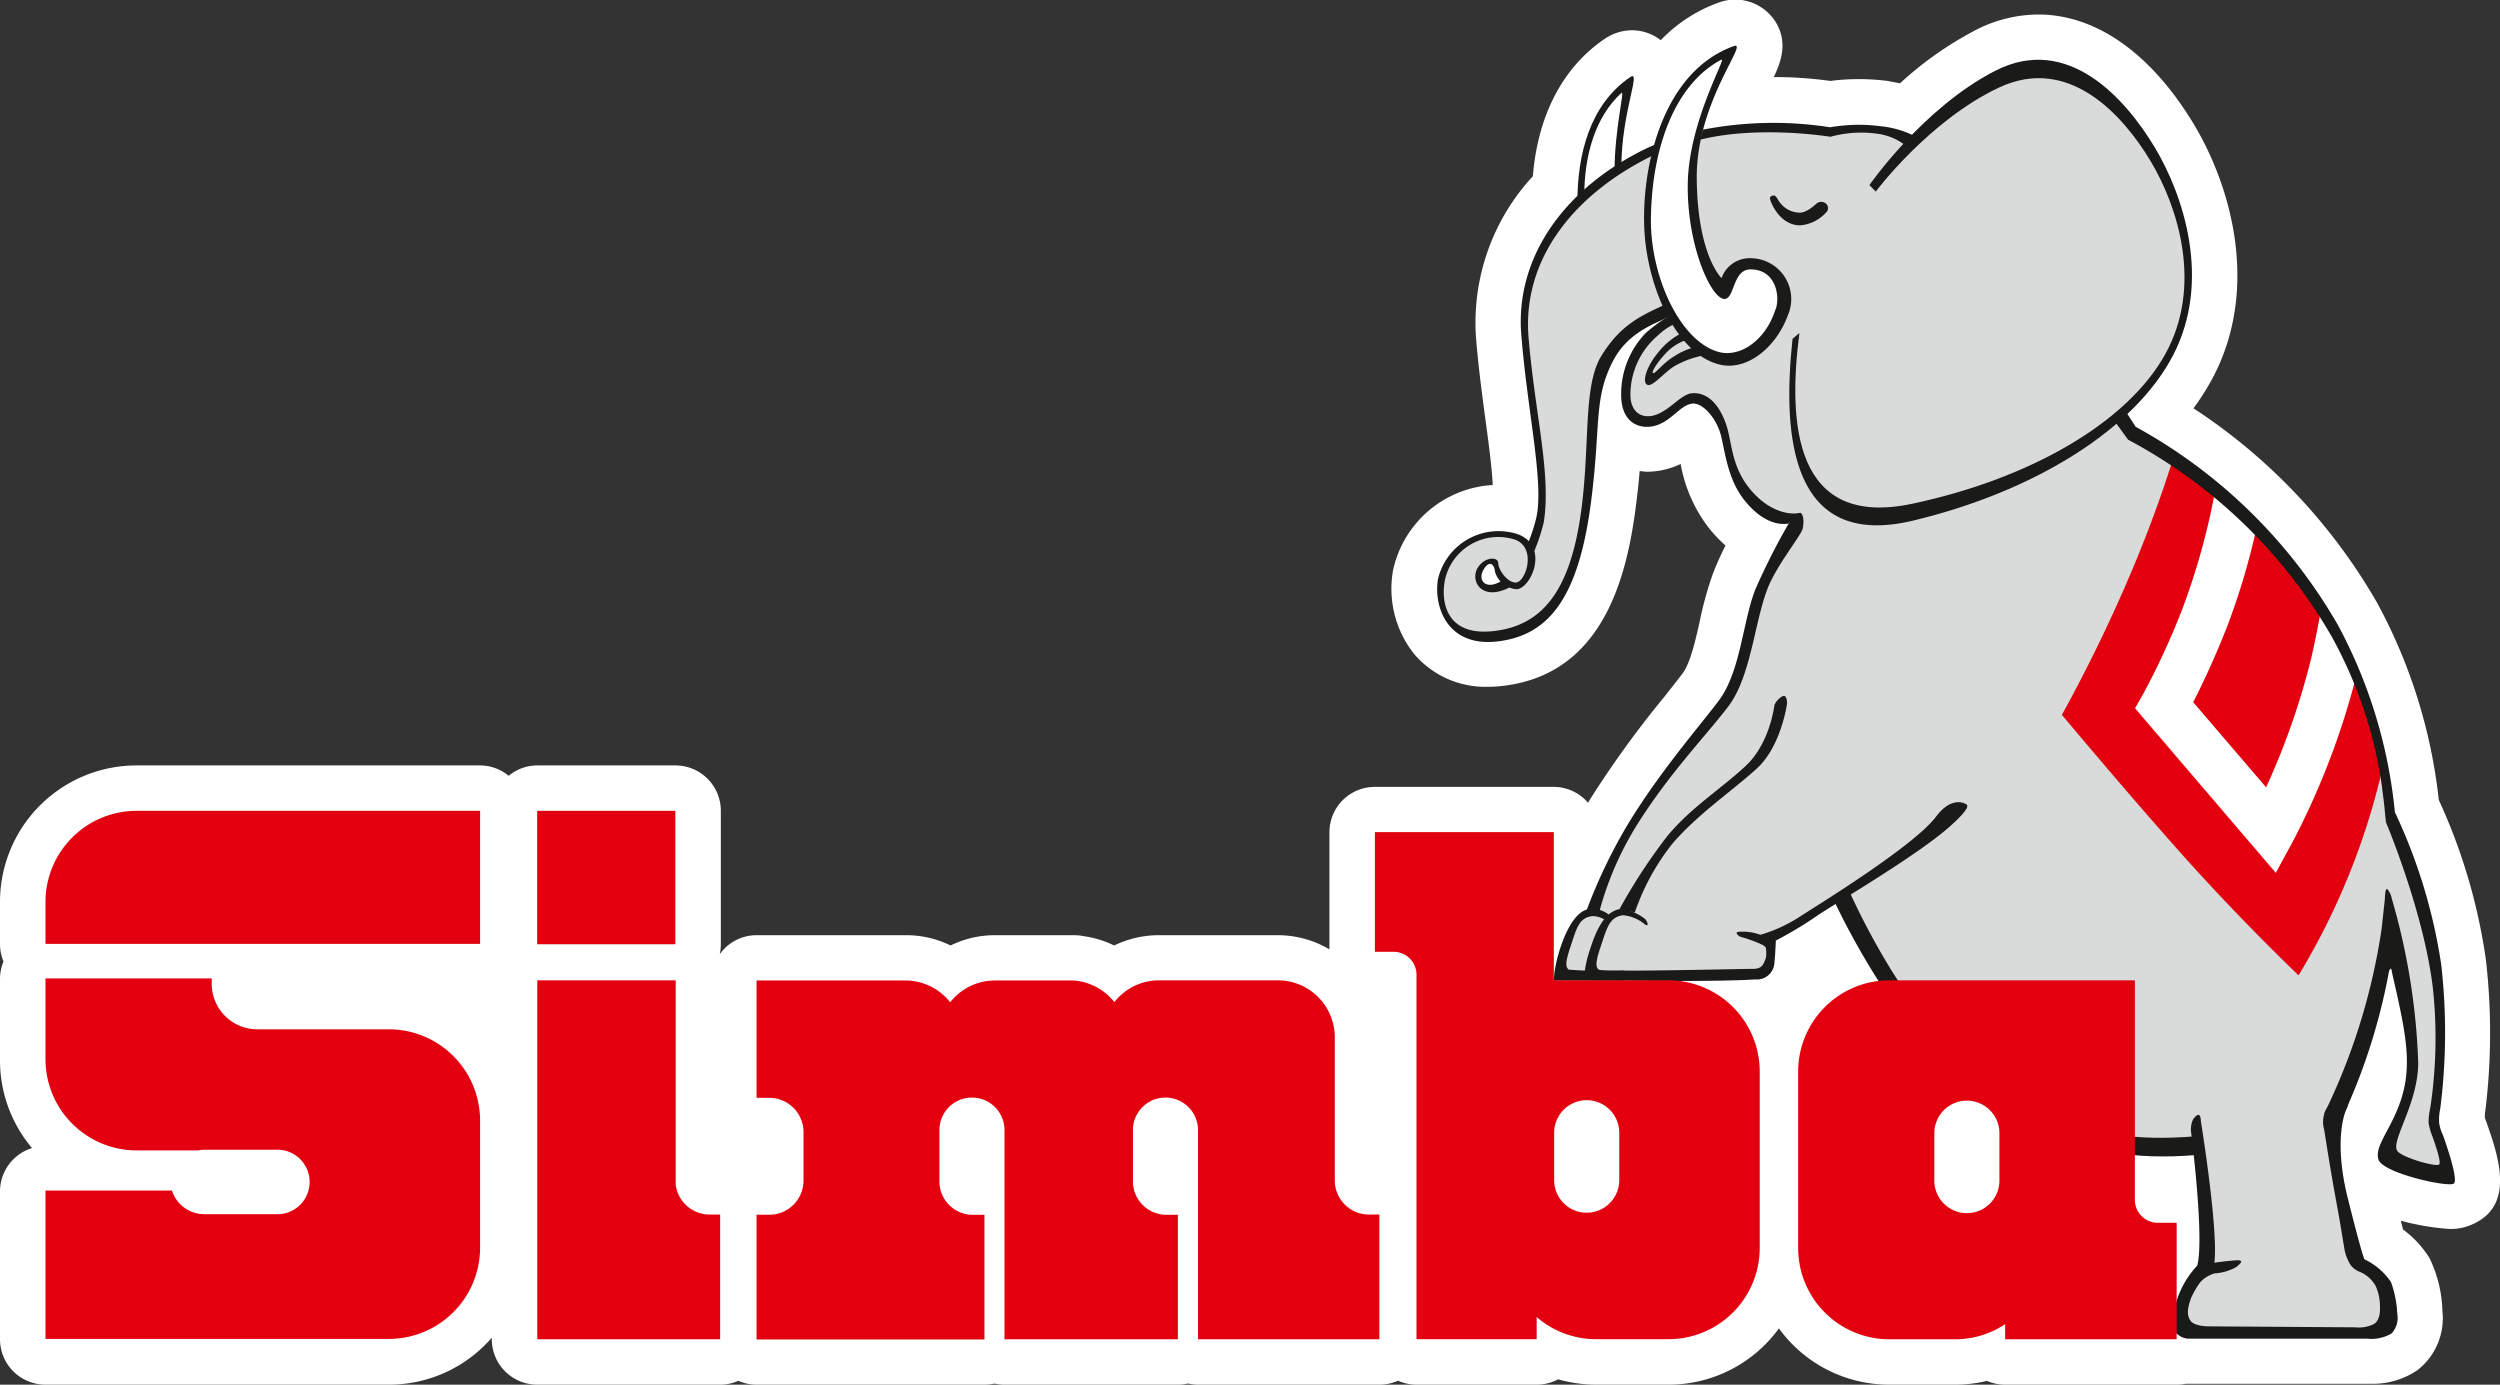
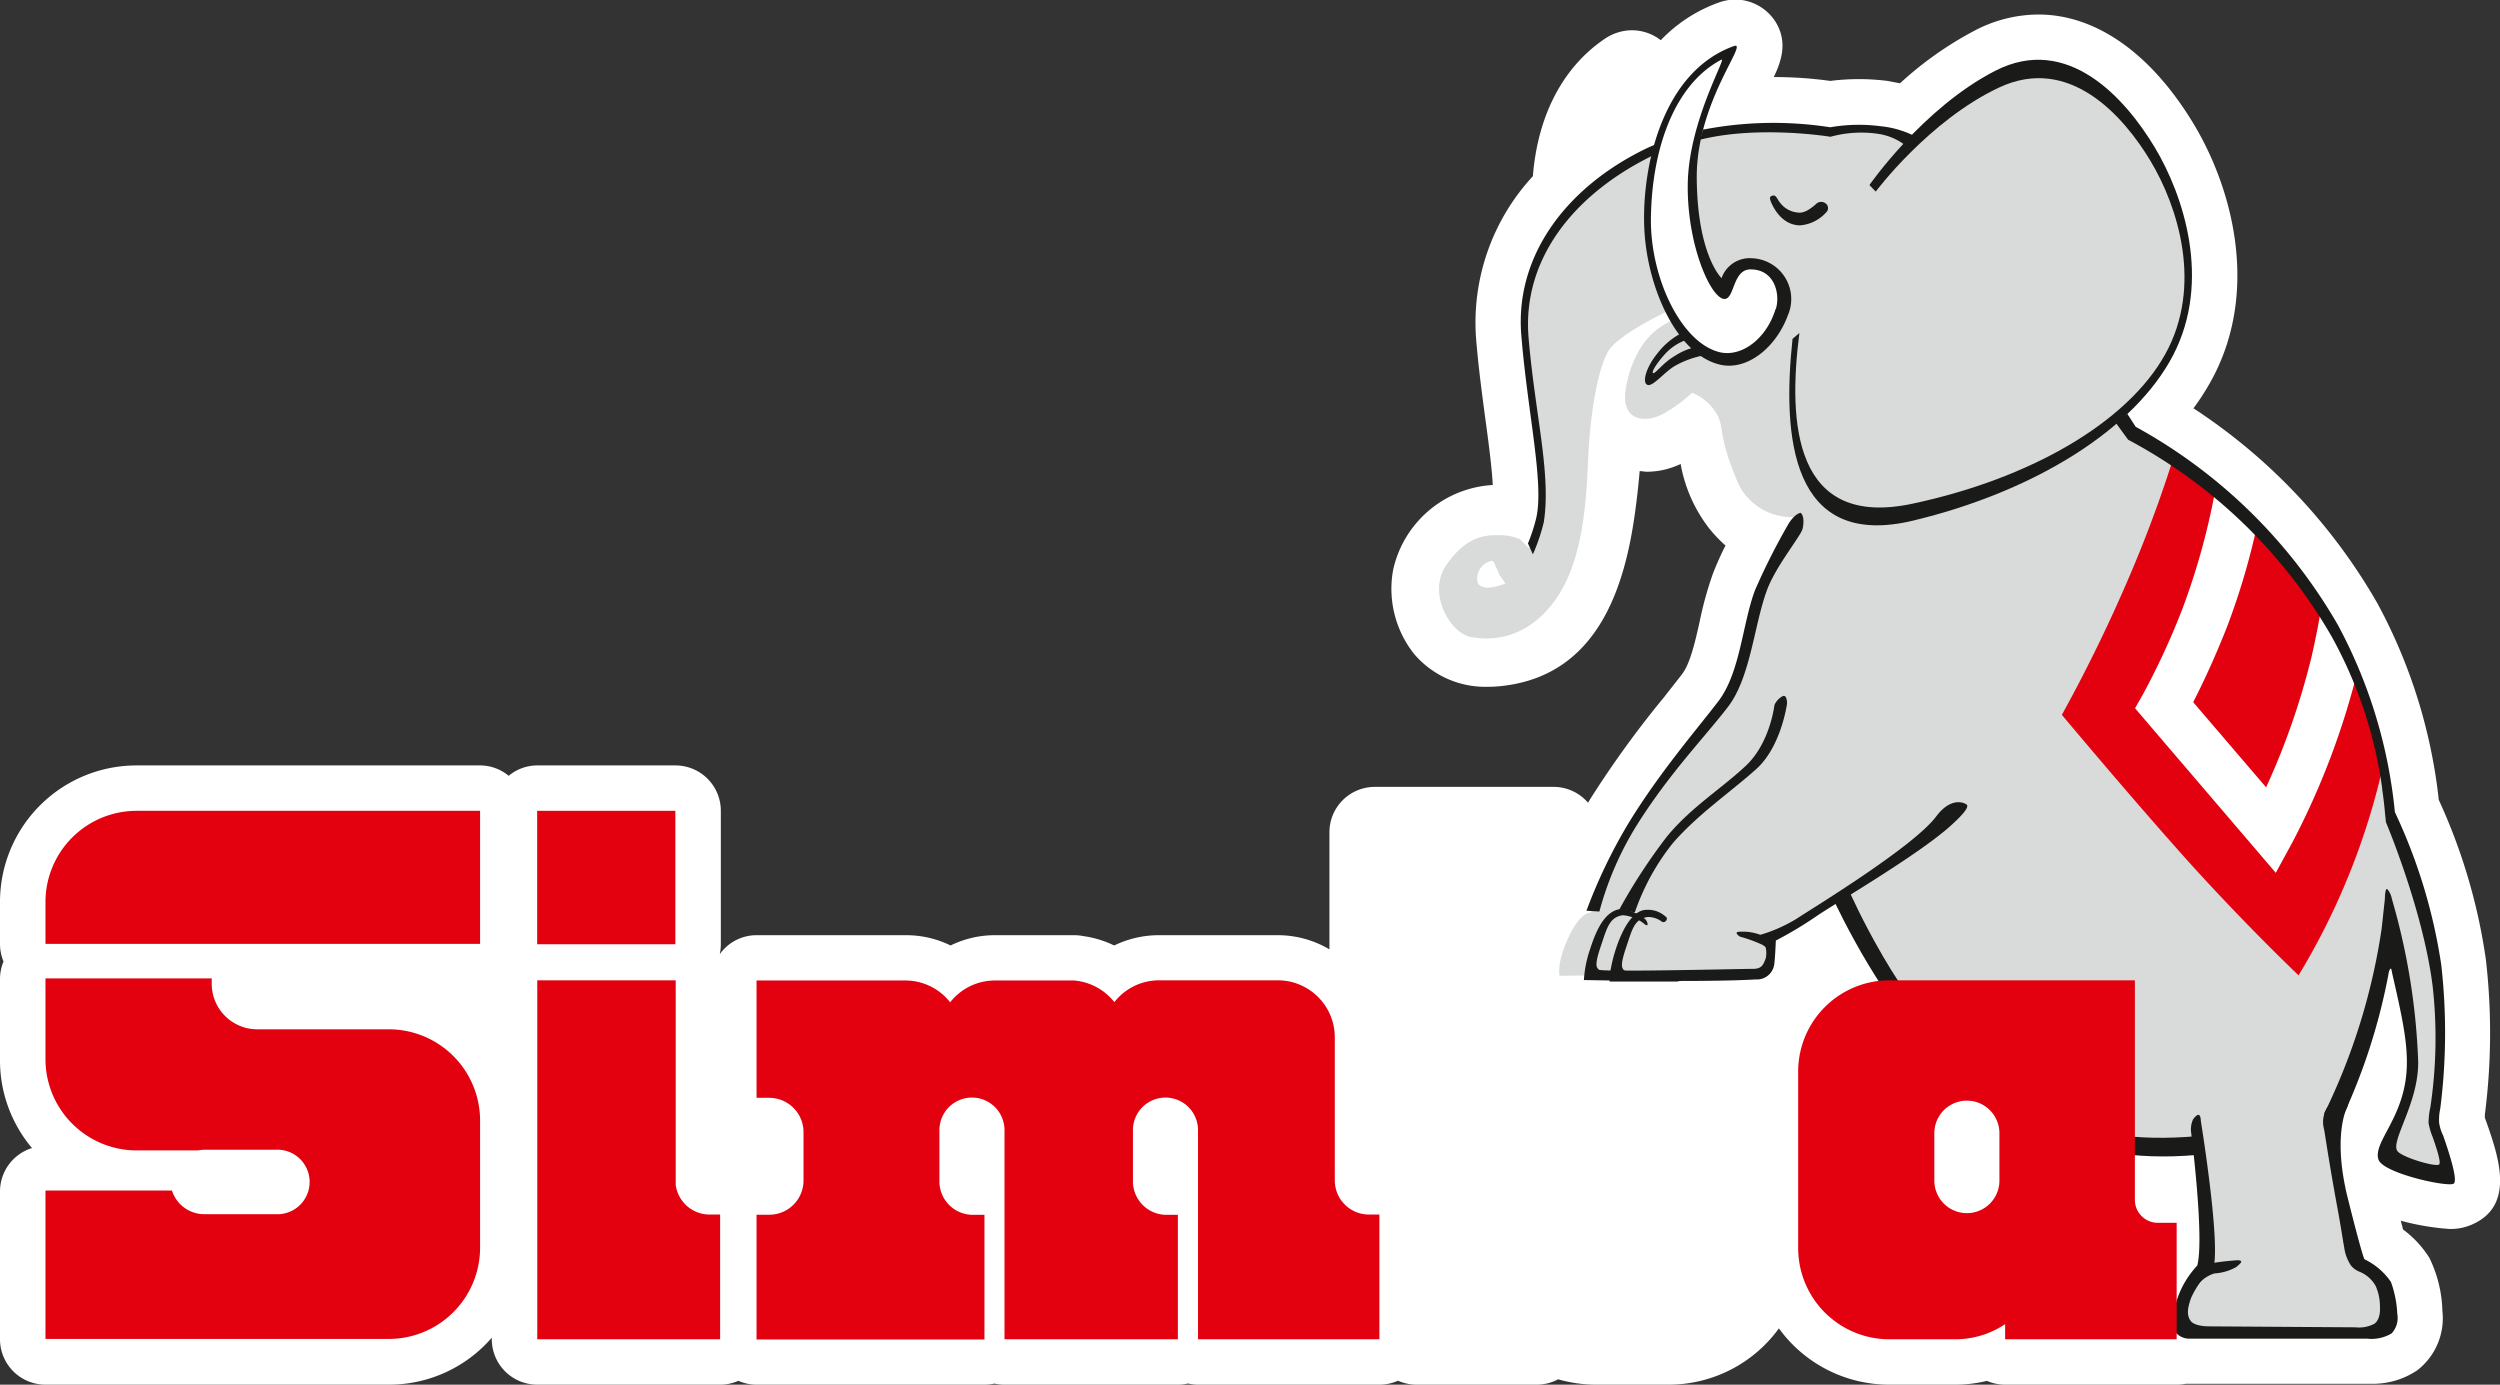
<svg xmlns="http://www.w3.org/2000/svg" id="Ebene_1" data-name="Ebene 1" viewBox="0 0 284.22 157.42">
  <rect x="0" y="0" width="284.22" height="157.42" fill="#333333" stroke="none" />
  <defs>
    <style>.cls-1,.cls-2{fill:#fff;}.cls-1{fill-rule:evenodd;}.cls-3{fill:#d9dada;}.cls-4{fill:#e3000f;}.cls-5{fill:#1a1a18;}</style>
  </defs>
  <title>Simba_logo</title>
  <path class="cls-1" d="M546.42,324.3l-.09-.24,0-.38a72.66,72.66,0,0,0,.11-17.64,65.45,65.45,0,0,0-5.35-18.12,60.7,60.7,0,0,0-7-22.39A65.14,65.14,0,0,0,513.2,243.4a27.89,27.89,0,0,0,2.31-3.69c5.09-9.87,2.15-21.28-2.3-28.66-4.83-8-11.09-12.42-17.65-12.42a15.68,15.68,0,0,0-7.22,1.82,40.05,40.05,0,0,0-8.5,6l-1.42-.27a26,26,0,0,0-6.51,0,46.75,46.75,0,0,0-6.42-.44c.87-1.83,1.61-4,.19-6.29a5.45,5.45,0,0,0-4.53-2.52,5.61,5.61,0,0,0-2,.37,17.06,17.06,0,0,0-6.51,4.25,5.38,5.38,0,0,0-3.24-1.13,5.57,5.57,0,0,0-3.17,1c-4.75,3.24-7.58,8.71-8.13,15.59a24.52,24.52,0,0,0-6.47,18.29c.26,3.31.7,6.55,1.08,9.4.35,2.57.72,5.35.83,7.42a12.32,12.32,0,0,0-11.33,9.66,11.92,11.92,0,0,0,2.39,9.55,10.64,10.64,0,0,0,8.38,3.73h0a14.24,14.24,0,0,0,1.68-.1c11.4-1.31,14.12-12.33,15.16-20.51.19-1.46.32-2.74.42-3.91.27,0,.54.07.82.07a8.83,8.83,0,0,0,3.18-.6c.23-.09.45-.18.66-.28a16.7,16.7,0,0,0,3.25,7.33A15.83,15.83,0,0,0,460,259a34.7,34.7,0,0,0-1.44,3.22,40.2,40.2,0,0,0-1.49,5.39c-.5,2.24-1.07,4.78-2,6-.59.77-1.27,1.62-2,2.56a114.76,114.76,0,0,0-8.46,11.67l-.24.4a5.15,5.15,0,0,0-3.89-1.8H420.14a5.16,5.16,0,0,0-5.17,5.17v13.3a11.52,11.52,0,0,0-5.88-1.61H395.6a11.64,11.64,0,0,0-5.1,1.17,11.73,11.73,0,0,0-3.53-1.07,5,5,0,0,0-1-.1h-9a11.4,11.4,0,0,0-5.07,1.17,11.46,11.46,0,0,0-5.09-1.17H349.84a5.13,5.13,0,0,0-4.18,2.16,5.7,5.7,0,0,0,.12-1.1V289.16a5.16,5.16,0,0,0-5.16-5.16H324.91a5.1,5.1,0,0,0-3.25,1.18,5.1,5.1,0,0,0-3.25-1.18H279.34a15.52,15.52,0,0,0-15.51,15.5v4.79a5.22,5.22,0,0,0,.4,2,5.22,5.22,0,0,0-.4,2v9.21a15.45,15.45,0,0,0,3.64,10,5.17,5.17,0,0,0-3.64,4.94v16.87A5.17,5.17,0,0,0,269,354.4h39.06a15.43,15.43,0,0,0,11.68-5.34v.18a5.17,5.17,0,0,0,5.17,5.16H345.7a4.93,4.93,0,0,0,2.07-.44,5,5,0,0,0,2.07.44h25.91a5.38,5.38,0,0,0,1.14-.12,5.24,5.24,0,0,0,1.14.12h19.71a4.91,4.91,0,0,0,1.16-.13,5,5,0,0,0,1.16.13h20.6a5.15,5.15,0,0,0,2.11-.45,5.07,5.07,0,0,0,2.1.45h13.66a5.16,5.16,0,0,0,2.44-.61,15.57,15.57,0,0,0,4.3.61h8.27a15.48,15.48,0,0,0,12.53-6.4,15.48,15.48,0,0,0,12.52,6.4h7.51a15.13,15.13,0,0,0,3.62-.43,5.11,5.11,0,0,0,2.07.43h19.5a5.29,5.29,0,0,0,1.06-.1l.33,0h20c.2,0,.46,0,.76,0a9,9,0,0,0,5.21-1.54A7.48,7.48,0,0,0,541.5,346a14.54,14.54,0,0,0-1.47-6,11.77,11.77,0,0,0-3-3.24l-.26-1a28.61,28.61,0,0,0,5.57.94h0a6,6,0,0,0,2.56-.52C549.84,334,547.87,328.41,546.42,324.3Z" transform="translate(-263.83 -196.98)" />
  <path class="cls-2" d="M447.75,216.7c.08-3.92.83-9.17,1.5-10.6-5.18,4.26-5.81,9.65-5.79,14.93l.76,1,3.12-3.25Z" transform="translate(-263.83 -196.98)" />
  <path class="cls-3" d="M540.52,324.6s.58-4.76.75-8.12A67.48,67.48,0,0,0,540,302.72c-.93-5.23-4.47-12.89-4.47-12.89a65.2,65.2,0,0,0-2.68-13.12c-2.14-6.62-7.19-14.22-12.24-19.45S505.93,246,505.93,246l-1.23-1.86a49.77,49.77,0,0,0,4.24-4.52,20.91,20.91,0,0,0,3.77-11.27c.24-4.7-3.54-12.77-6-16.31s-7.42-7-12.07-7.08-13.53,8.18-13.53,8.18c-2.2-1.85-9.23-1.22-9.23-1.22s-6.1-.52-7.61-.52a93.64,93.64,0,0,0-9.75,1.39c-1.85.41-5,2.38-7.43,3.72s-5.85,5.05-8.47,9.93-1.51,8.53-.06,20.31-.93,12.54-.93,12.54l-1-1a5.52,5.52,0,0,0-2.39-.46c-1.68-.06-3.83.23-6,3.42s.46,7.66,2.73,8.13,6.56.4,9.87-4.47,3.36-12.43,3.59-16.66,1.06-9.47,2.27-11.39,6.63-4.46,6.63-4.46l.75.93a10.77,10.77,0,0,0-2,1.21c-.76.64-2.57,2.32-3.37,6.33s2.14,4.24,4.12,3.2a16,16,0,0,0,3.37-2.44,5.73,5.73,0,0,1,2.67,2.2c1.09,1.68.17,2.32,2.32,7.49a6.7,6.7,0,0,0,7,4.41s-.23.58-2.44,4.41a38.87,38.87,0,0,0-3.71,11.21,16.31,16.31,0,0,1-3,6.33c-1.39,1.63-7.26,9.58-9.59,12.71s-4.74,10.34-4.74,10.34-1.17-.18-2.57,2.84-1,4.35-1,4.35,22.93-.28,23.38-.69.47-3.54.47-3.54a27.39,27.39,0,0,1,2.73-1.45c1.39-.65,5.22-3.2,5.22-3.2s5.46,10.34,7.9,14.05,18.22,12.83,19.39,13.24,13.23.52,13.23.52a19.51,19.51,0,0,1,.64,5.11c-.23,1.62.23,9.29.23,9.29s-1.46,1.44-1.62,1.5a6.6,6.6,0,0,0-.93,4.36c.17,2.55,5.05,1.39,5.05,1.39s17.47-.4,17.65-.46.76-1.05.69-3.31-3.66-4.3-3.66-4.3-1.67-7.49-2.15-9.4a45.15,45.15,0,0,1-.45-6.74s2.49-5.8,4.06-10.44a78,78,0,0,0,2.49-10.28s.35,1.28,2,8.53S536,327,536,327l-.23,1.92s5.92,1.68,6.21,1.51S540.52,324.6,540.52,324.6ZM431.79,263.07a2.05,2.05,0,0,1,1.68-2.33l.18.12.64,1.45.69,1S432.14,264.52,431.79,263.07Z" transform="translate(-263.83 -196.98)" />
  <path class="cls-2" d="M460.7,202.63s-4.32,7.15-4.38,15c-.06,8.79,3.56,13.42,3.56,13.42s.6-4.15,3.3-4,4.76,1.91,3.43,5.55-3.91,5.88-7,5.21c-4.89-1.07-8.25-8-8.57-14.78S453.49,205.58,460.7,202.63Z" transform="translate(-263.83 -196.98)" />
  <path class="cls-4" d="M525.15,307.86A79.86,79.86,0,0,0,535,282.91a55.84,55.84,0,0,0-5.55-14.73,60.89,60.89,0,0,0-18.32-19.83c-.83,2.7-2.51,7.81-5,13.66a174.78,174.78,0,0,1-7.89,16.24s8.76,10.47,15,17.36C519.72,302.72,525.15,307.86,525.15,307.86Z" transform="translate(-263.83 -196.98)" />
  <path class="cls-2" d="M524.46,292.72a87.23,87.23,0,0,0,7.41-19.53,50.85,50.85,0,0,0-2.45-5c-.51-.93-1-1.82-1.6-2.68-.28,1.79-.67,3.85-1.21,6.2a82.61,82.61,0,0,1-5.15,14.78l-8.29-9.68c.9-1.75,2.34-4.75,3.81-8.47a79.6,79.6,0,0,0,3.53-12,61.15,61.15,0,0,0-4.7-4.37,78.79,78.79,0,0,1-3.92,14.37,84.5,84.5,0,0,1-4.39,9.5l-.94,1.66,16,18.71Z" transform="translate(-263.83 -196.98)" />
  <path class="cls-5" d="M530.57,323.11s-1.55,3.2.18,10.11,1.9,6.93,1.9,6.93a7.65,7.65,0,0,1,3,2.57,12.1,12.1,0,0,1,.72,3.61,2.59,2.59,0,0,1-.65,2.25,4.51,4.51,0,0,1-2.79.59H512.72a2,2,0,0,1-1.48-.64c-.51-.6-.39-2-.06-3.31a10.49,10.49,0,0,1,2.45-4.36c.84-3.11-.71-15.26-.71-15.26a2.72,2.72,0,0,1,.24-1.37c.3-.39.83-1,.88.2,0,0,2.21,13.57,1.45,16.62a10.41,10.41,0,0,0-2.55,3.47c-.44,1.2-.52,2-.06,2.63s2,.62,2,.62l16.75.11a3.71,3.71,0,0,0,2.09-.38c.39-.22.75-.85.68-2a5.69,5.69,0,0,0-.48-2.31,3.69,3.69,0,0,0-1.84-1.63,2.34,2.34,0,0,1-1-.74,5,5,0,0,1-.74-2c-.2-1.1-.33-2.14-.89-5.15-.91-5-1.19-7.12-1.4-8.3a3.09,3.09,0,0,1,.34-2.45C528.83,322.36,531.65,320.83,530.57,323.11Z" transform="translate(-263.83 -196.98)" />
  <path class="cls-5" d="M485.76,290.71c-3.6,3.34-13.46,9.06-15.52,10.5a44,44,0,0,1-4.52,2.7s-.06,1.65-.16,2.53a2,2,0,0,1-2.17,1.89c-5.66.35-19.49.07-19.49.07a13.28,13.28,0,0,1,.73-3.59c.74-2.3,1.72-4.25,3.43-4.49a5.35,5.35,0,0,1,2.73,1.09c.32.22.57,1,.07.68a4.56,4.56,0,0,0-2.51-1.06c-1.56.19-1.85,1.52-2.52,3.5s-.58,2.39-.23,2.69,16.79-.11,17.49-.09c1,0,1.2-.4,1.5-1.26a3.06,3.06,0,0,0-.74-2.58,17.19,17.19,0,0,0,4.31-1.91c1.89-1.25,13.23-8.14,15.8-11.59,1.44-1.93,2.84-1.75,3.44-1.35C487.84,288.74,486.54,290,485.76,290.71Z" transform="translate(-263.83 -196.98)" />
  <path class="cls-5" d="M468.4,234.84c-1.33,10.3-.59,22.26,12.83,19.41s24.45-9.23,28.76-17,1.45-16.76-1.66-21.95-9.27-12.12-17.25-8.36-14,11.82-14,11.82l-.72-.74s6.09-8.79,14.32-13,14.77,3.15,18.1,8.68,6.47,15.21,2.13,23.62-15.7,15.52-29.59,18.85-14.89-9.55-13.7-20.67Z" transform="translate(-263.83 -196.98)" />
  <path class="cls-5" d="M463,226.34a3.39,3.39,0,0,0-3.45,2.26s-2.75-2.57-2.82-11.36,6.14-15.77,4.16-15c-8.21,3-10.44,14-10.12,20.76s3.76,14.38,8.67,15.45c3.07.67,6.33-2,7.66-5.65A4.64,4.64,0,0,0,463,226.34Zm2.69,5.78c-.92,3-3.24,5-5.51,5a3.77,3.77,0,0,1-.76-.08c-4.45-1-8-8.51-7.9-15.27.11-8.13,2.8-15.27,8-18,.72-.42-3.66,6.88-3.81,14-.14,7.3,2.86,13.68,4.35,13.17,1-.35.84-3.47,2.93-3.33C465.61,227.7,466.24,230.45,465.72,232.12Z" transform="translate(-263.83 -196.98)" />
  <path class="cls-5" d="M468.46,222.6a2.67,2.67,0,0,1-.56-.06c-1.85-.37-2.65-2.41-2.75-2.64-.12-.38-.2-.55.2-.68s.53.43.85.8a2.8,2.8,0,0,0,2,1.12c.73.14,1.56-.48,2.13-1a.83.83,0,0,1,1.1,0,.67.67,0,0,1,0,1A4.45,4.45,0,0,1,468.46,222.6Z" transform="translate(-263.83 -196.98)" />
  <path class="cls-5" d="M468.76,257.11c-.18.77-3,4.2-4,6.84-1.49,3.89-1.88,10-4.47,13.38s-6.72,7.61-10.41,13.52a36.44,36.44,0,0,0-4.22,9.76l-1.47-.09a59.86,59.86,0,0,1,4.81-10c3.56-5.8,7.67-10.53,10.18-13.81s2.74-8.84,4.18-12.65a75.21,75.21,0,0,1,3.81-7.54s.62-1.06,1.35-1.24C468.89,255.49,468.94,256.35,468.76,257.11Z" transform="translate(-263.83 -196.98)" />
-   <path class="cls-5" d="M454.19,233.82a7,7,0,0,0-1.88,1.3,8.84,8.84,0,0,0-3.12,6.74c0,2.06,1.4,2.85,3,2.24s2.81-2.35,4.07-2.42c2.29-.12,3.52,2.36,4,4.19s.56,4.33,2.54,6.73,4.3,3,5.71,2.68l-1.35,1.23c-1.25.19-3.07-.25-5-2.65s-2.2-5.52-2.69-7.41-2.1-3.82-3.36-3.57-2.13,1.75-3.75,2.38-4,.19-4.21-2.95a10,10,0,0,1,2.79-7.48,17.64,17.64,0,0,1,2.77-2Z" transform="translate(-263.83 -196.98)" />
  <path class="cls-5" d="M456.48,236.46a7.5,7.5,0,0,0-2.27,1c-1.25.73-2.1,1.91-2.4,1.94s.17-.91,1.34-2.2a5.92,5.92,0,0,1,2.24-1.52l-.56-.74a8.24,8.24,0,0,0-2.55,2.19c-1.26,1.53-1.79,3.27-1.19,3.59s1.92-1.42,3.17-2.15a10.72,10.72,0,0,1,3.18-1.17Z" transform="translate(-263.83 -196.98)" />
  <path class="cls-5" d="M467,276.94s-.64,4.89-3.49,7.46-6.65,5.14-9.52,8.46a26.2,26.2,0,0,0-4.3,7.85l-1.75-.36a64.26,64.26,0,0,1,5.38-8.24c2.74-3.35,6.24-5.48,9-8.08s3.24-6.89,3.24-6.89a2.09,2.09,0,0,1,.91-1C467,275.86,467,276.94,467,276.94Z" transform="translate(-263.83 -196.98)" />
  <path class="cls-5" d="M465.2,303.91a5.63,5.63,0,0,0-3.61-1c-.62,0-.22.41.1.57a16.19,16.19,0,0,1,2.52.92l.63.45Z" transform="translate(-263.83 -196.98)" />
  <path class="cls-5" d="M513.68,326.14c-14.53,1.29-20.23-4.06-26.65-9-7.06-5.4-12.92-18.76-12.92-18.76l-1.77,1s6.11,13.32,13.29,18.9c6.54,5.07,13.16,11.3,28,10Z" transform="translate(-263.83 -196.98)" />
-   <path class="cls-5" d="M453,231.67c-2.72,1.24-5,2.33-7.11,5.76s-1.27,10-2.29,17.56c-1.25,9.38-4.56,13.14-10,13.74s-6-3.46-5.48-5.89a6.2,6.2,0,0,1,7.71-4.58c2.81.74,1.52,4.89.33,4.95-1,0-2-1.51-2-2.22s-1.46-.75-2.28.46c-1,1.46.31,4,3.59,2.3l-.91-.75c-1.76,1.13-2.78,0-2.09-1.22s1.26-.62,1.32.19a2.78,2.78,0,0,0,2.51,2c1.72-.23,3.72-5.12-.11-6.32a7.07,7.07,0,0,0-8.87,5.14c-.52,2.82.81,7.81,6.78,7.11s9.25-5.21,10.63-16c1.11-8.72.28-11.43,2.37-15.67,1.83-3.7,5.15-4.45,6.64-5.37Z" transform="translate(-263.83 -196.98)" />
  <path class="cls-5" d="M438.1,260a21.45,21.45,0,0,0,1.24-3.65c.86-5.51-1-12.28-1.73-21s4.93-16.23,14.24-20.75l.45-1.32c-.46.2-.92.4-1.39.62-9.29,4.53-14.82,12.38-14.13,21.11s2.64,17,1.69,20.91a19.7,19.7,0,0,1-.93,2.84Z" transform="translate(-263.83 -196.98)" />
  <path class="cls-5" d="M457.12,212.86c6.7-1.67,14.81-.33,14.81-.33a13.19,13.19,0,0,1,5.45-.33,6.66,6.66,0,0,1,3.68,1.84l.44-1.59a10.93,10.93,0,0,0-3.87-1.12,19,19,0,0,0-5.73.12,42,42,0,0,0-14.46.27Z" transform="translate(-263.83 -196.98)" />
-   <path class="cls-5" d="M448.5,307.32a56.46,56.46,0,0,1-6.32-.1c-.35-.3-.45-.71.22-2.69s.91-3.21,2.47-3.4a2.62,2.62,0,0,1,1.57.53c.4.24.72-.35.51-.5a3,3,0,0,0-2.33-.84c-1.48.06-2.68,2.19-3.42,4.49a16.48,16.48,0,0,0-.53,2.05,7.27,7.27,0,0,0-.17,1.61h8Z" transform="translate(-263.83 -196.98)" />
+   <path class="cls-5" d="M448.5,307.32c-.35-.3-.45-.71.22-2.69s.91-3.21,2.47-3.4a2.62,2.62,0,0,1,1.57.53c.4.24.72-.35.51-.5a3,3,0,0,0-2.33-.84c-1.48.06-2.68,2.19-3.42,4.49a16.48,16.48,0,0,0-.53,2.05,7.27,7.27,0,0,0-.17,1.61h8Z" transform="translate(-263.83 -196.98)" />
  <path class="cls-5" d="M515.07,340.62a29.48,29.48,0,0,1,3.21-.37c.6.06.36.3-.22.78a5.74,5.74,0,0,1-2.46.72,3.79,3.79,0,0,0-2.16,1.68c-.32.54-.39.08-.39.08Z" transform="translate(-263.83 -196.98)" />
  <path class="cls-5" d="M541.13,324.62a5.86,5.86,0,0,1,.13-1.61,68.28,68.28,0,0,0,.11-16.35,62.09,62.09,0,0,0-5.27-17.35,56.39,56.39,0,0,0-6.47-21.26,59.54,59.54,0,0,0-23-22.55l-.95-1.47-1.41.88,1.5,2.06a58.22,58.22,0,0,1,23.15,22.39,49.57,49.57,0,0,1,5.74,17.27.37.37,0,0,1,0,.12c.14.93.25,1.88.33,2.84h0c.06.53.09.86.09.86s4.28,10.12,5.33,18.79a53.25,53.25,0,0,1-.28,13.65,7.92,7.92,0,0,0-.2,1.77,7.31,7.31,0,0,0,.47,1.6c.45,1.29,1,2.95.71,3.12-.45.27-4.13-.8-4.71-1.52-.87-1.09,2.4-5.43,2.35-10.17a75.46,75.46,0,0,0-3-18.54,2.29,2.29,0,0,0-.44-1c-.34-.5-.35,1.05-.35,1.05l-.37,3.39a71.52,71.52,0,0,1-6.53,21l1.73,1.14a68.55,68.55,0,0,0,5.6-17.1,1,1,0,0,1,.18-.49c.15-.15.15.18.24.57,1.06,4.64,1.76,7.75,1.64,10.64-.22,5.69-3.86,8.43-3.22,10.45.49,1.54,7.7,3.14,8.53,2.76.57-.26-.49-3.54-1.18-5.5A4.69,4.69,0,0,1,541.13,324.62Z" transform="translate(-263.83 -196.98)" />
-   <path class="cls-5" d="M443.94,219.31c0-4.87,1.34-9.12,4.22-11.76.44-.43-.76,3.89-.78,8.95.27-.18.54-.37.78-.51,0-6.27,2.34-11.17,1-10.24-4.61,3.14-6,8.83-6,14.23Z" transform="translate(-263.83 -196.98)" />
  <path class="cls-4" d="M419.46,335.06a3.88,3.88,0,0,1-3.88-3.87v-3.56h0V314.9a6.48,6.48,0,0,0-6.47-6.47H395.6a6.45,6.45,0,0,0-5.08,2.48,6.53,6.53,0,0,0-4.59-2.46v0h-9a6.48,6.48,0,0,0-5.08,2.48,6.47,6.47,0,0,0-5.08-2.48H349.84v13.34h1.45a3.9,3.9,0,0,1,3.89,3.88v5.54a3.89,3.89,0,0,1-3.89,3.87h-1.45v14.18h25.91V335.09h-1.42a3.8,3.8,0,0,1-3.7-3.88v-5.75a3.7,3.7,0,1,1,7.4,0v.15h0v23.63h19.71V335.09h-1.41a3.81,3.81,0,0,1-3.7-3.88v-5.75a3.7,3.7,0,1,1,7.4,0v.15h0v23.63h20.62V335.06Z" transform="translate(-263.83 -196.98)" />
  <path class="cls-4" d="M509.14,336a2.61,2.61,0,0,1-2.6-2.59V308.43H478.59a10.37,10.37,0,0,0-10.33,10.35V338.9a10.37,10.37,0,0,0,10.33,10.34h7.51a10.21,10.21,0,0,0,5.69-1.72v1.72h19.5V336Zm-18-4.8a3.7,3.7,0,1,1-7.4,0v-5.39a3.7,3.7,0,1,1,7.4,0Z" transform="translate(-263.83 -196.98)" />
-   <path class="cls-4" d="M453.54,308.43H440.48V291.58H420.14v13.61h2.14a2.6,2.6,0,0,1,2.59,2.59h0v41.45h13.66v-2.52a10.31,10.31,0,0,0,6.74,2.52h8.27a10.38,10.38,0,0,0,10.35-10.34V318.78A10.38,10.38,0,0,0,453.54,308.43Zm-5.62,22.72a3.7,3.7,0,1,1-7.4,0v-5.39a3.7,3.7,0,1,1,7.4,0Z" transform="translate(-263.83 -196.98)" />
  <rect class="cls-4" x="61.07" y="92.18" width="15.71" height="15.17" />
  <path class="cls-4" d="M344.5,335.06a3.89,3.89,0,0,1-3.85-3.37h0V308.43H324.91v40.81H345.7V335.06Z" transform="translate(-263.83 -196.98)" />
  <path class="cls-4" d="M308.07,314h-15a5.18,5.18,0,0,1-5.17-5.17v-.62H269v9.21a10.38,10.38,0,0,0,10.34,10.35h7a4,4,0,0,1,.78-.08h8.05a3.67,3.67,0,1,1,0,7.33h-8.05a3.86,3.86,0,0,1-3.74-2.69H269v16.87h39.06a10.38,10.38,0,0,0,10.35-10.34V324.38A10.38,10.38,0,0,0,308.07,314Z" transform="translate(-263.83 -196.98)" />
  <path class="cls-4" d="M308.06,289.16H279.34A10.37,10.37,0,0,0,269,299.5v4.79h49.41V289.16Z" transform="translate(-263.83 -196.98)" />
</svg>